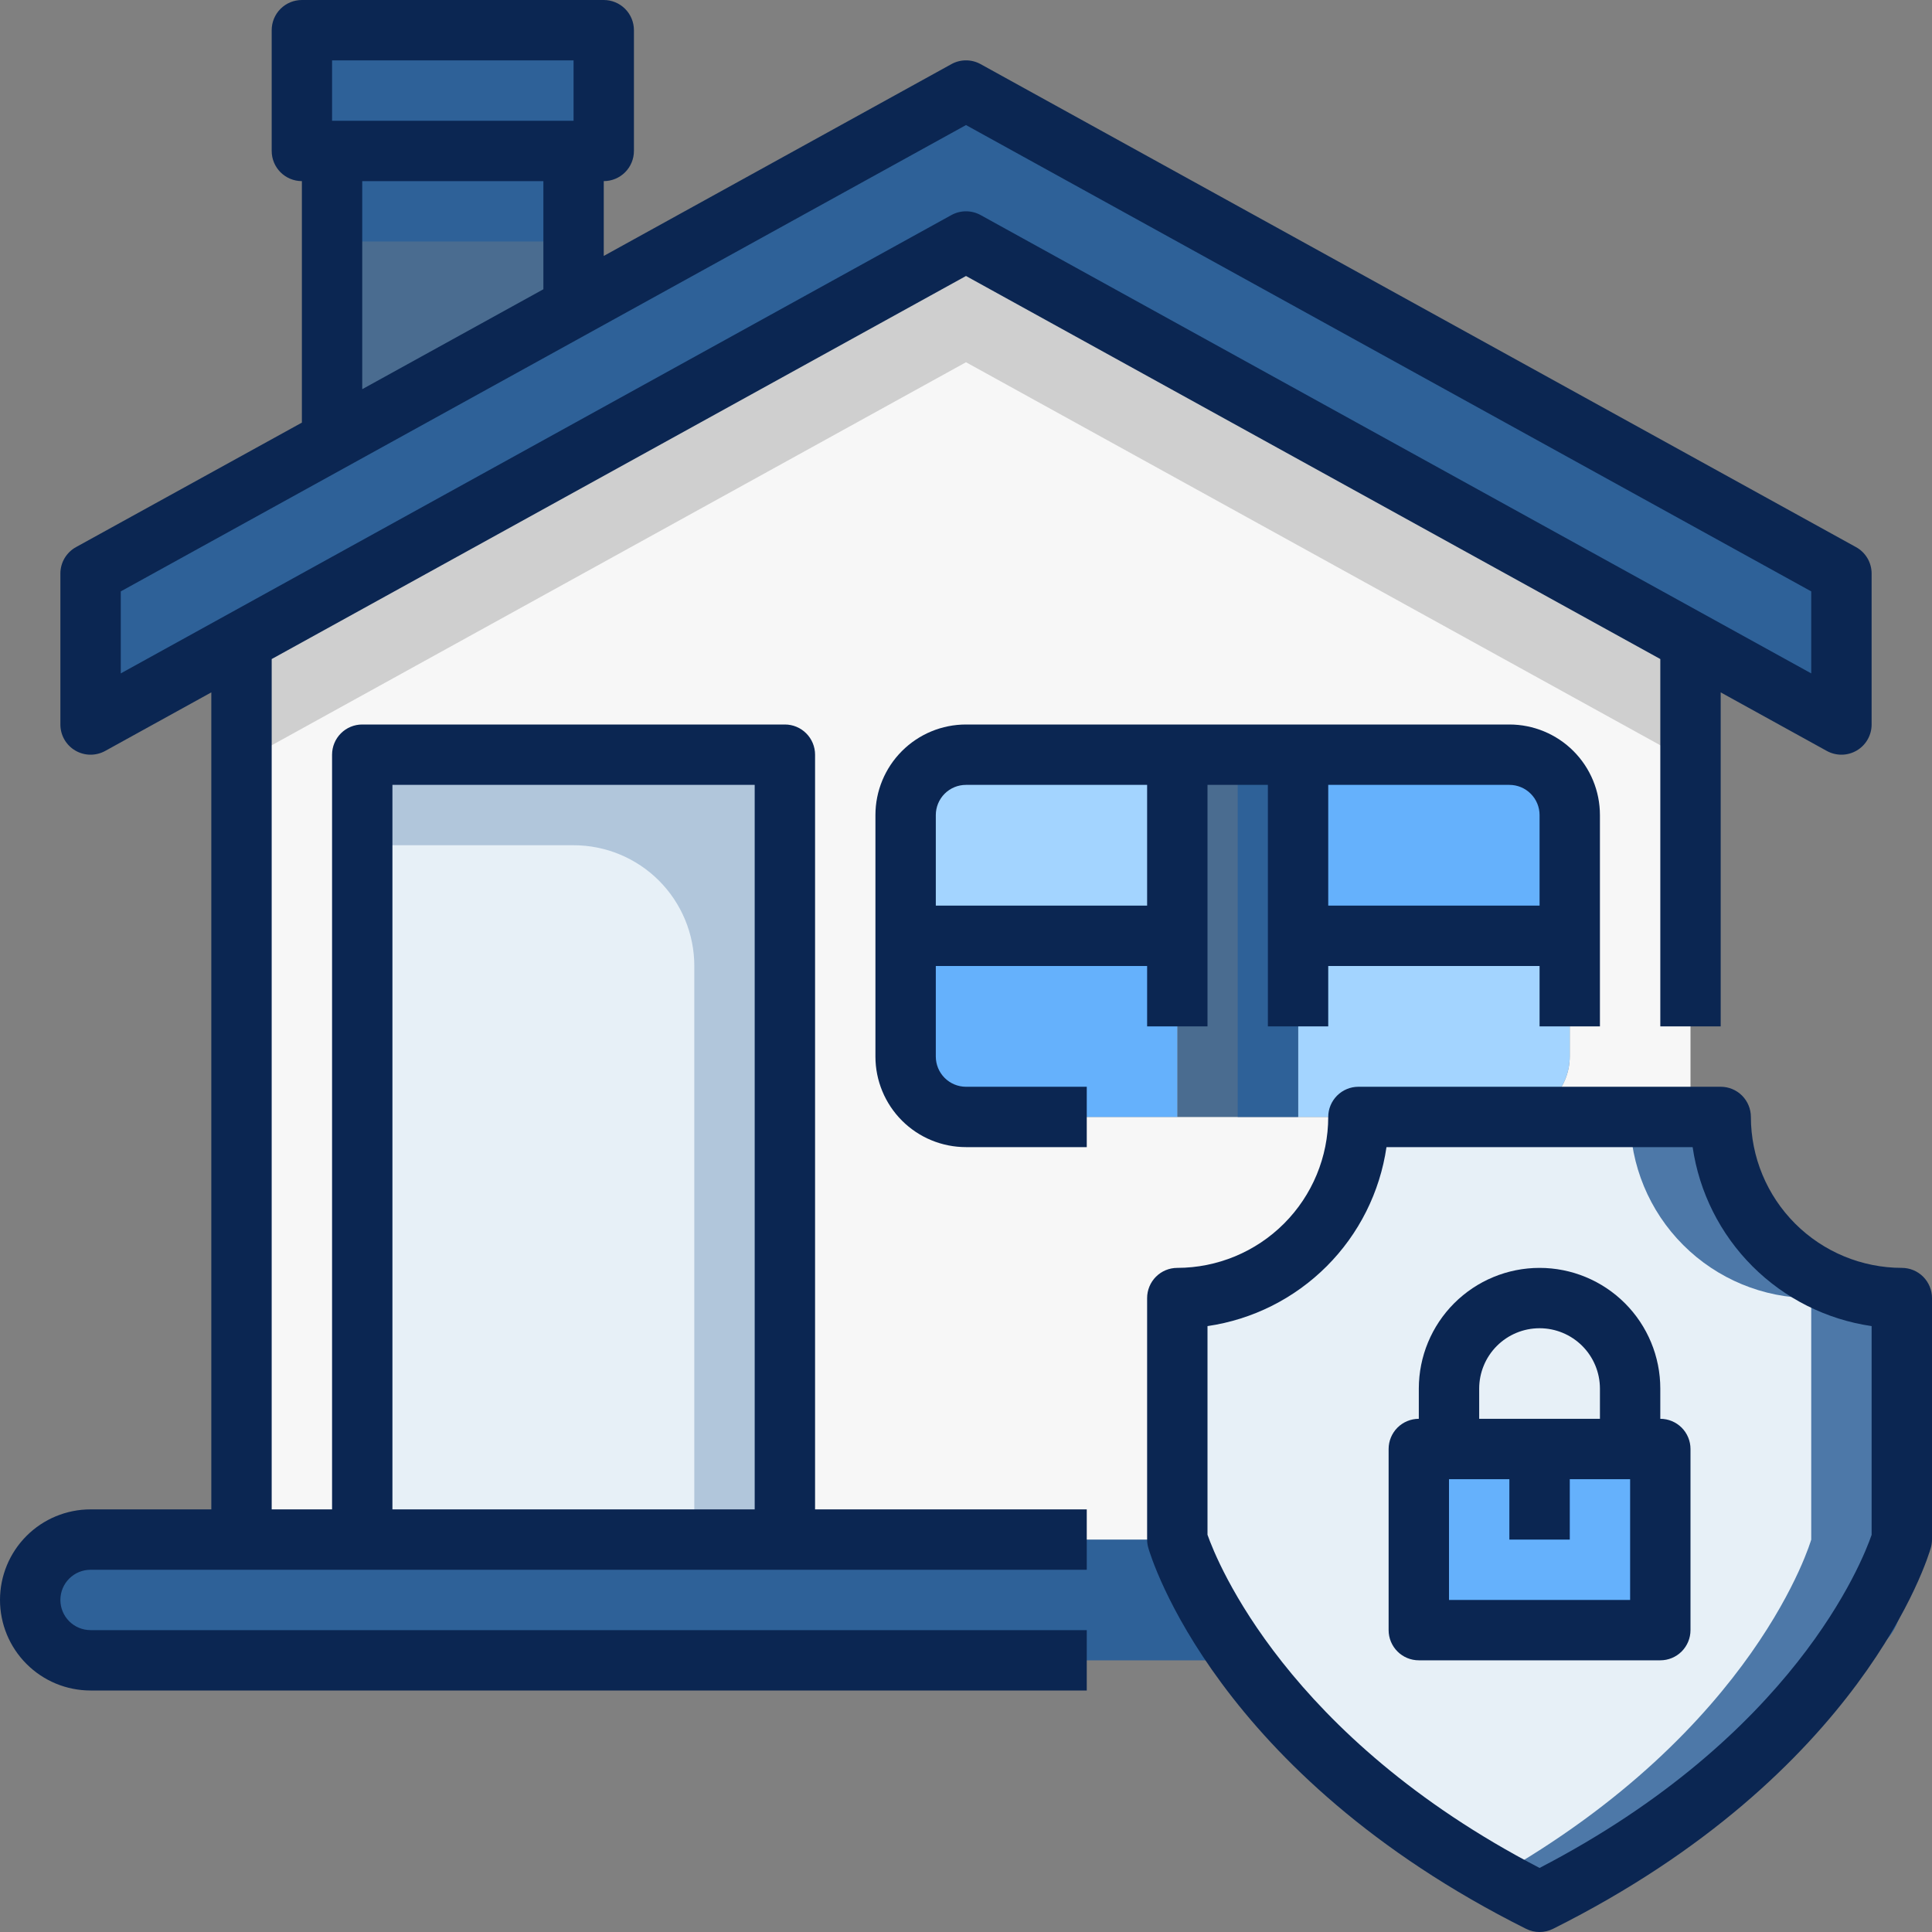
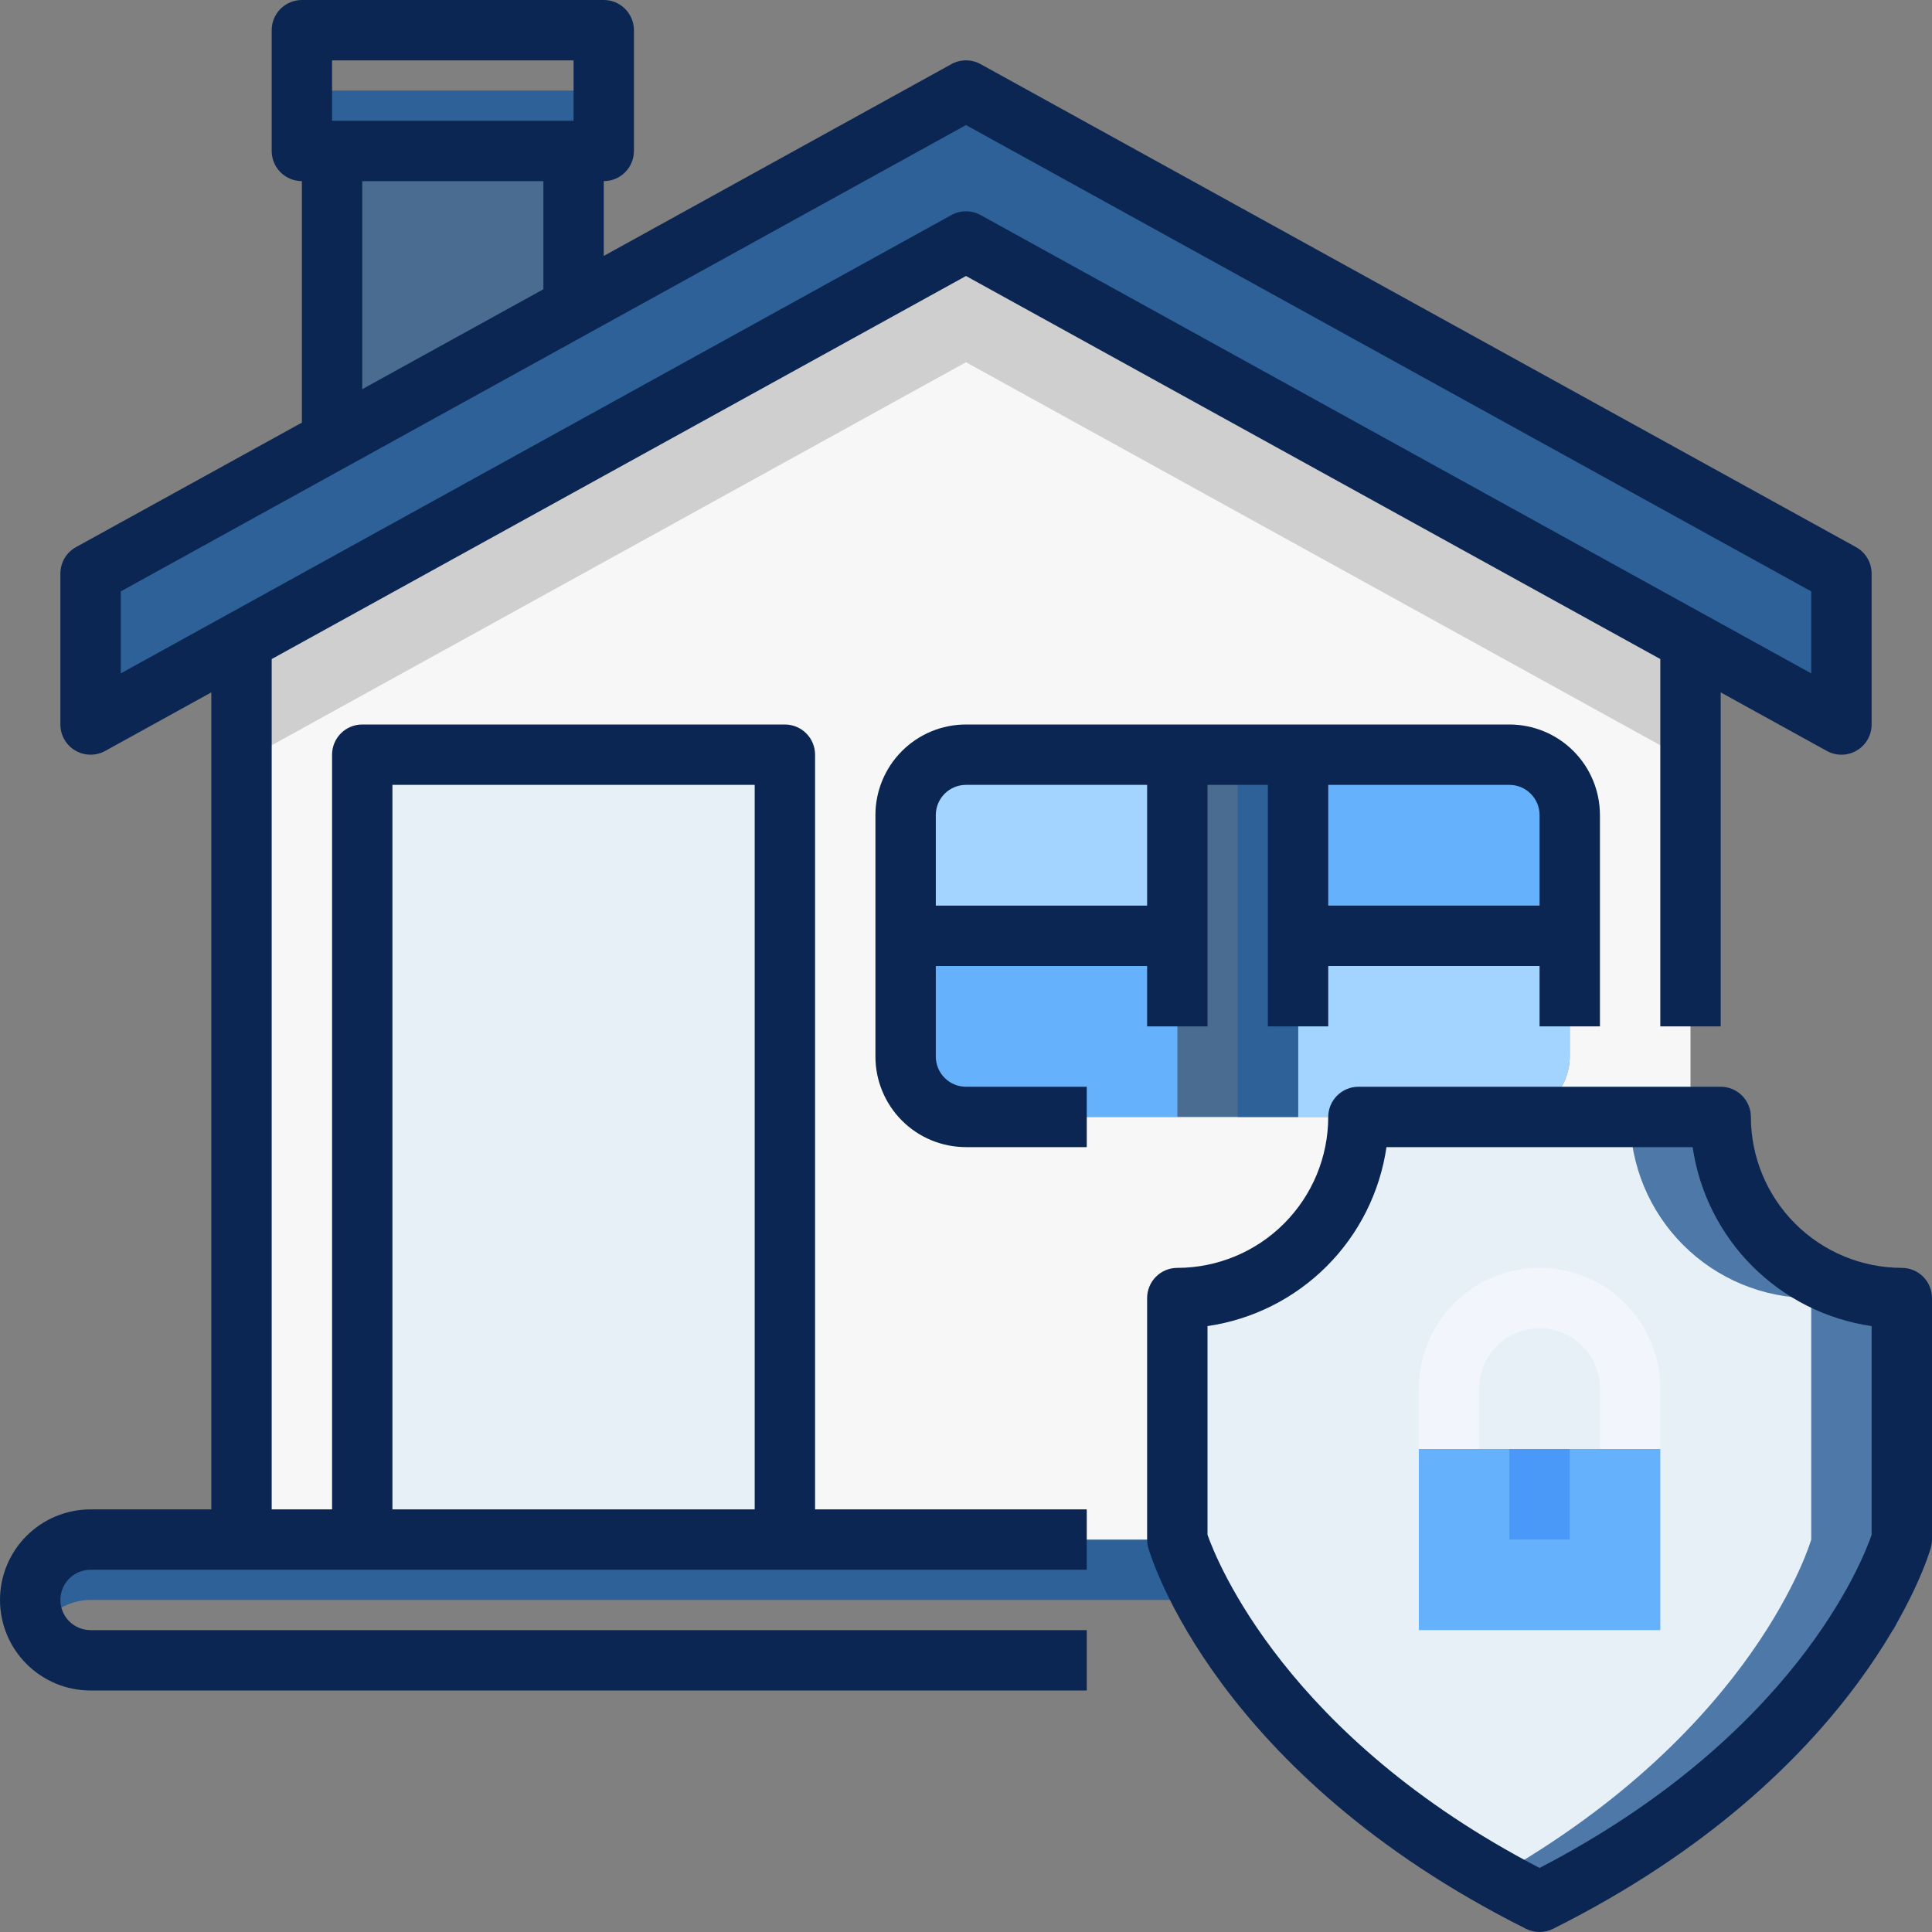
<svg xmlns="http://www.w3.org/2000/svg" width="75" height="75" viewBox="0 0 75 75" fill="none">
  <rect x="0" y="0" width="75" height="75" fill="#808080" stroke="none" />
  <g clip-path="url(#clip0_237_2621)">
-     <path d="M73.137 60.457C73.357 60.672 73.532 60.929 73.651 61.213C73.769 61.497 73.83 61.802 73.828 62.109C73.826 62.73 73.579 63.325 73.14 63.765C72.701 64.204 72.105 64.451 71.484 64.453H3.516C3.208 64.455 2.903 64.394 2.619 64.276C2.335 64.157 2.078 63.982 1.863 63.762C1.643 63.547 1.468 63.29 1.349 63.006C1.231 62.722 1.17 62.417 1.172 62.109C1.174 61.488 1.421 60.893 1.86 60.454C2.3 60.015 2.895 59.767 3.516 59.766H71.484C71.792 59.764 72.097 59.824 72.381 59.943C72.665 60.062 72.922 60.237 73.137 60.457Z" fill="#2E6198" />
    <path d="M3.516 62.109H71.484C71.894 62.11 72.296 62.219 72.65 62.425C73.004 62.63 73.298 62.926 73.501 63.281C73.706 62.926 73.815 62.523 73.815 62.113C73.816 61.702 73.709 61.299 73.504 60.943C73.3 60.587 73.006 60.291 72.652 60.084C72.297 59.878 71.895 59.768 71.484 59.766H3.516C2.895 59.767 2.3 60.015 1.86 60.454C1.421 60.893 1.174 61.488 1.172 62.109C1.174 62.522 1.287 62.927 1.499 63.281C1.703 62.927 1.997 62.632 2.351 62.427C2.705 62.221 3.106 62.112 3.516 62.109Z" fill="#2E6198" />
    <path d="M65.625 24.891L37.5 9.375L9.375 24.891L3.516 28.125V22.266L12.891 17.098L22.266 11.918L37.5 3.516L71.484 22.266V28.125L65.625 24.891Z" fill="#2E6198" />
-     <path d="M37.5 5.859L9.375 21.375L3.516 24.609V28.125L9.375 24.891L37.5 9.375L65.625 24.891L71.484 28.125V24.609L65.625 21.375L37.5 5.859Z" fill="#2E6198" />
+     <path d="M37.5 5.859L9.375 21.375L3.516 24.609V28.125L9.375 24.891L37.5 9.375L65.625 24.891L71.484 28.125V24.609L65.625 21.375Z" fill="#2E6198" />
    <path d="M65.625 24.891V59.766H30.469V29.297H14.062V59.766H9.375V24.891L37.5 9.375L65.625 24.891ZM60.938 41.016V31.641C60.936 31.02 60.688 30.424 60.249 29.985C59.81 29.546 59.215 29.299 58.594 29.297H37.5C36.879 29.299 36.284 29.546 35.845 29.985C35.406 30.424 35.158 31.02 35.156 31.641V41.016C35.158 41.637 35.406 42.232 35.845 42.671C36.284 43.11 36.879 43.358 37.5 43.359H58.594C59.215 43.358 59.81 43.11 60.249 42.671C60.688 42.232 60.936 41.637 60.938 41.016Z" fill="#F7F7F7" />
    <path d="M37.5 9.375L9.375 24.891V29.578L37.5 14.062L65.625 29.578V24.891L37.5 9.375Z" fill="#CFCFCF" />
    <path d="M60.938 36.328V41.016C60.936 41.637 60.688 42.232 60.249 42.671C59.81 43.11 59.215 43.358 58.594 43.359H50.391V36.328H60.938Z" fill="#A3D4FF" />
    <path d="M60.938 31.641V36.328H50.391V29.297H58.594C59.215 29.299 59.81 29.546 60.249 29.985C60.688 30.424 60.936 31.02 60.938 31.641Z" fill="#65B1FC" />
    <path d="M50.391 36.328V43.359H45.703V36.328V29.297H50.391V36.328Z" fill="#2E6198" fill-opacity="0.66" />
    <path d="M50.391 36.328V43.359H48.047V36.328V29.297H50.391V36.328Z" fill="#2E6198" />
    <path d="M45.703 36.328V43.359H37.5C36.879 43.358 36.284 43.11 35.845 42.671C35.406 42.232 35.158 41.637 35.156 41.016V36.328H45.703Z" fill="#65B1FC" />
    <path d="M45.703 29.297V36.328H35.156V31.641C35.158 31.02 35.406 30.424 35.845 29.985C36.284 29.546 36.879 29.299 37.5 29.297H45.703Z" fill="#A3D4FF" />
    <path d="M30.469 29.297H14.062V59.766H30.469V29.297Z" fill="#E7F0F7" />
-     <path d="M14.062 29.297V32.812H22.266C23.509 32.812 24.701 33.306 25.58 34.185C26.459 35.065 26.953 36.257 26.953 37.5V59.766H30.469V29.297H14.062Z" fill="#2E6198" fill-opacity="0.29" />
-     <path d="M23.438 1.172V5.859H22.266H12.891H11.719V1.172H23.438Z" fill="#2E6198" />
    <path d="M23.438 3.516V5.859H22.266H12.891H11.719V3.516H23.438Z" fill="#2E6198" />
    <path d="M22.266 5.859V11.918L12.891 17.098V5.859H22.266Z" fill="#2E6198" fill-opacity="0.66" />
-     <path d="M22.266 5.859H12.891V9.375H22.266V5.859Z" fill="#2E6198" />
    <path d="M73.828 59.766C73.828 59.766 71.484 67.969 59.766 73.828C48.047 67.969 45.703 59.766 45.703 59.766V50.391C47.568 50.391 49.356 49.65 50.675 48.331C51.994 47.013 52.734 45.224 52.734 43.359H66.797C66.797 45.224 67.538 47.013 68.856 48.331C70.175 49.65 71.963 50.391 73.828 50.391V59.766Z" fill="#E7F0F7" />
    <path d="M66.797 43.359H63.281C63.281 45.224 64.022 47.013 65.341 48.331C66.659 49.65 68.448 50.391 70.312 50.391V59.766C70.312 59.766 68.195 67.126 58.008 72.882C58.573 73.202 59.149 73.52 59.766 73.828C71.484 67.969 73.828 59.766 73.828 59.766V50.391C71.963 50.391 70.175 49.65 68.856 48.331C67.538 47.013 66.797 45.224 66.797 43.359Z" fill="#2E6198" fill-opacity="0.83" />
    <path d="M64.453 56.25H55.078V63.281H64.453V56.25Z" fill="#65B1FC" />
    <path d="M64.453 56.25H62.109V53.906C62.109 53.285 61.862 52.688 61.423 52.249C60.983 51.809 60.387 51.562 59.766 51.562C59.144 51.562 58.548 51.809 58.108 52.249C57.669 52.688 57.422 53.285 57.422 53.906V56.25H55.078V53.906C55.078 52.663 55.572 51.471 56.451 50.592C57.33 49.713 58.522 49.219 59.766 49.219C61.009 49.219 62.201 49.713 63.08 50.592C63.959 51.471 64.453 52.663 64.453 53.906V56.25Z" fill="#F2F6FC" />
    <path d="M60.938 56.25H58.594V59.766H60.938V56.25Z" fill="#4A98F7" />
    <path d="M31.641 29.297C31.641 28.986 31.517 28.688 31.297 28.468C31.078 28.248 30.78 28.125 30.469 28.125H14.062C13.752 28.125 13.454 28.248 13.234 28.468C13.014 28.688 12.891 28.986 12.891 29.297V58.594H10.547V25.584L37.5 10.714L64.453 25.584V39.844H66.797V26.878L70.918 29.152C71.097 29.25 71.298 29.3 71.502 29.297C71.705 29.294 71.905 29.238 72.08 29.134C72.256 29.031 72.401 28.883 72.502 28.706C72.603 28.529 72.656 28.329 72.656 28.125V22.266C72.656 22.056 72.6 21.85 72.494 21.67C72.387 21.489 72.234 21.34 72.05 21.239L38.066 2.489C37.893 2.393 37.698 2.343 37.5 2.343C37.302 2.343 37.107 2.393 36.934 2.489L23.438 9.935V7.031C23.748 7.031 24.046 6.908 24.266 6.688C24.486 6.468 24.609 6.17 24.609 5.859V1.172C24.609 0.861 24.486 0.563 24.266 0.343C24.046 0.123 23.748 0 23.438 0L11.719 0C11.408 0 11.11 0.123 10.89 0.343C10.67 0.563 10.547 0.861 10.547 1.172V5.859C10.547 6.17 10.67 6.468 10.89 6.688C11.11 6.908 11.408 7.031 11.719 7.031V16.406L2.95 21.239C2.766 21.34 2.613 21.489 2.506 21.67C2.4 21.85 2.344 22.056 2.344 22.266V28.125C2.344 28.329 2.397 28.529 2.498 28.706C2.599 28.883 2.744 29.031 2.92 29.134C3.095 29.238 3.295 29.294 3.498 29.297C3.702 29.3 3.903 29.25 4.082 29.152L8.203 26.878V58.594H3.516C2.583 58.594 1.689 58.964 1.03 59.623C0.37 60.283 0 61.177 0 62.109C0 63.042 0.37 63.936 1.03 64.595C1.689 65.255 2.583 65.625 3.516 65.625H42.188V63.281H3.516C3.205 63.281 2.907 63.158 2.687 62.938C2.467 62.718 2.344 62.42 2.344 62.109C2.344 61.799 2.467 61.501 2.687 61.281C2.907 61.061 3.205 60.938 3.516 60.938H42.188V58.594H31.641V29.297ZM12.891 2.344H22.266V4.688H12.891V2.344ZM14.062 7.031H21.094V11.229L14.062 15.108V7.031ZM4.688 22.958L37.5 4.855L70.312 22.958V26.141L38.066 8.348C37.893 8.253 37.698 8.203 37.5 8.203C37.302 8.203 37.107 8.253 36.934 8.348L4.688 26.141V22.958ZM15.234 58.594V30.469H29.297V58.594H15.234Z" fill="#0B2652" />
    <path d="M36.328 41.016V37.5H44.531V39.844H46.875V30.469H49.219V39.844H51.562V37.5H59.766V39.844H62.109V31.641C62.109 30.708 61.739 29.814 61.08 29.155C60.42 28.495 59.526 28.125 58.594 28.125H37.5C36.568 28.125 35.673 28.495 35.014 29.155C34.355 29.814 33.984 30.708 33.984 31.641V41.016C33.984 41.948 34.355 42.842 35.014 43.502C35.673 44.161 36.568 44.531 37.5 44.531H42.188V42.188H37.5C37.189 42.188 36.891 42.064 36.671 41.844C36.452 41.624 36.328 41.326 36.328 41.016ZM59.766 31.641V35.156H51.562V30.469H58.594C58.905 30.469 59.203 30.592 59.422 30.812C59.642 31.032 59.766 31.33 59.766 31.641ZM37.5 30.469H44.531V35.156H36.328V31.641C36.328 31.33 36.452 31.032 36.671 30.812C36.891 30.592 37.189 30.469 37.5 30.469Z" fill="#0B2652" />
    <path d="M73.828 49.219C72.275 49.217 70.785 48.599 69.687 47.501C68.588 46.402 67.971 44.913 67.969 43.359C67.969 43.049 67.845 42.751 67.626 42.531C67.406 42.311 67.108 42.188 66.797 42.188H52.734C52.424 42.188 52.126 42.311 51.906 42.531C51.686 42.751 51.562 43.049 51.562 43.359C51.561 44.913 50.943 46.402 49.844 47.501C48.746 48.599 47.257 49.217 45.703 49.219C45.392 49.219 45.094 49.342 44.874 49.562C44.655 49.782 44.531 50.08 44.531 50.391V59.766C44.531 59.874 44.547 59.982 44.577 60.087C44.678 60.438 47.2 68.856 59.242 74.877C59.404 74.958 59.584 75.001 59.766 75.001C59.947 75.001 60.127 74.958 60.289 74.877C72.332 68.856 74.853 60.443 74.954 60.087C74.985 59.982 75 59.874 75 59.766V50.391C75 50.08 74.876 49.782 74.657 49.562C74.437 49.342 74.139 49.219 73.828 49.219ZM72.656 59.583C72.295 60.629 69.641 67.39 59.766 72.513C49.947 67.416 47.241 60.619 46.875 59.579V51.479C48.627 51.224 50.249 50.409 51.501 49.157C52.753 47.906 53.567 46.283 53.823 44.531H65.708C65.964 46.283 66.778 47.906 68.03 49.157C69.282 50.409 70.904 51.224 72.656 51.479V59.583Z" fill="#0B2652" />
-     <path d="M64.453 55.078V53.906C64.453 52.663 63.959 51.471 63.08 50.592C62.201 49.713 61.009 49.219 59.766 49.219C58.522 49.219 57.33 49.713 56.451 50.592C55.572 51.471 55.078 52.663 55.078 53.906V55.078C54.767 55.078 54.469 55.202 54.249 55.421C54.03 55.641 53.906 55.939 53.906 56.25V63.281C53.906 63.592 54.03 63.89 54.249 64.11C54.469 64.33 54.767 64.453 55.078 64.453H64.453C64.764 64.453 65.062 64.33 65.282 64.11C65.501 63.89 65.625 63.592 65.625 63.281V56.25C65.625 55.939 65.501 55.641 65.282 55.421C65.062 55.202 64.764 55.078 64.453 55.078ZM57.422 53.906C57.422 53.285 57.669 52.688 58.108 52.249C58.548 51.809 59.144 51.562 59.766 51.562C60.387 51.562 60.983 51.809 61.423 52.249C61.862 52.688 62.109 53.285 62.109 53.906V55.078H57.422V53.906ZM63.281 62.109H56.25V57.422H58.594V59.766H60.938V57.422H63.281V62.109Z" fill="#0B2652" />
  </g>
  <defs>
    <clipPath id="clip0_237_2621">
      <rect width="75" height="75" fill="white" />
    </clipPath>
  </defs>
</svg>